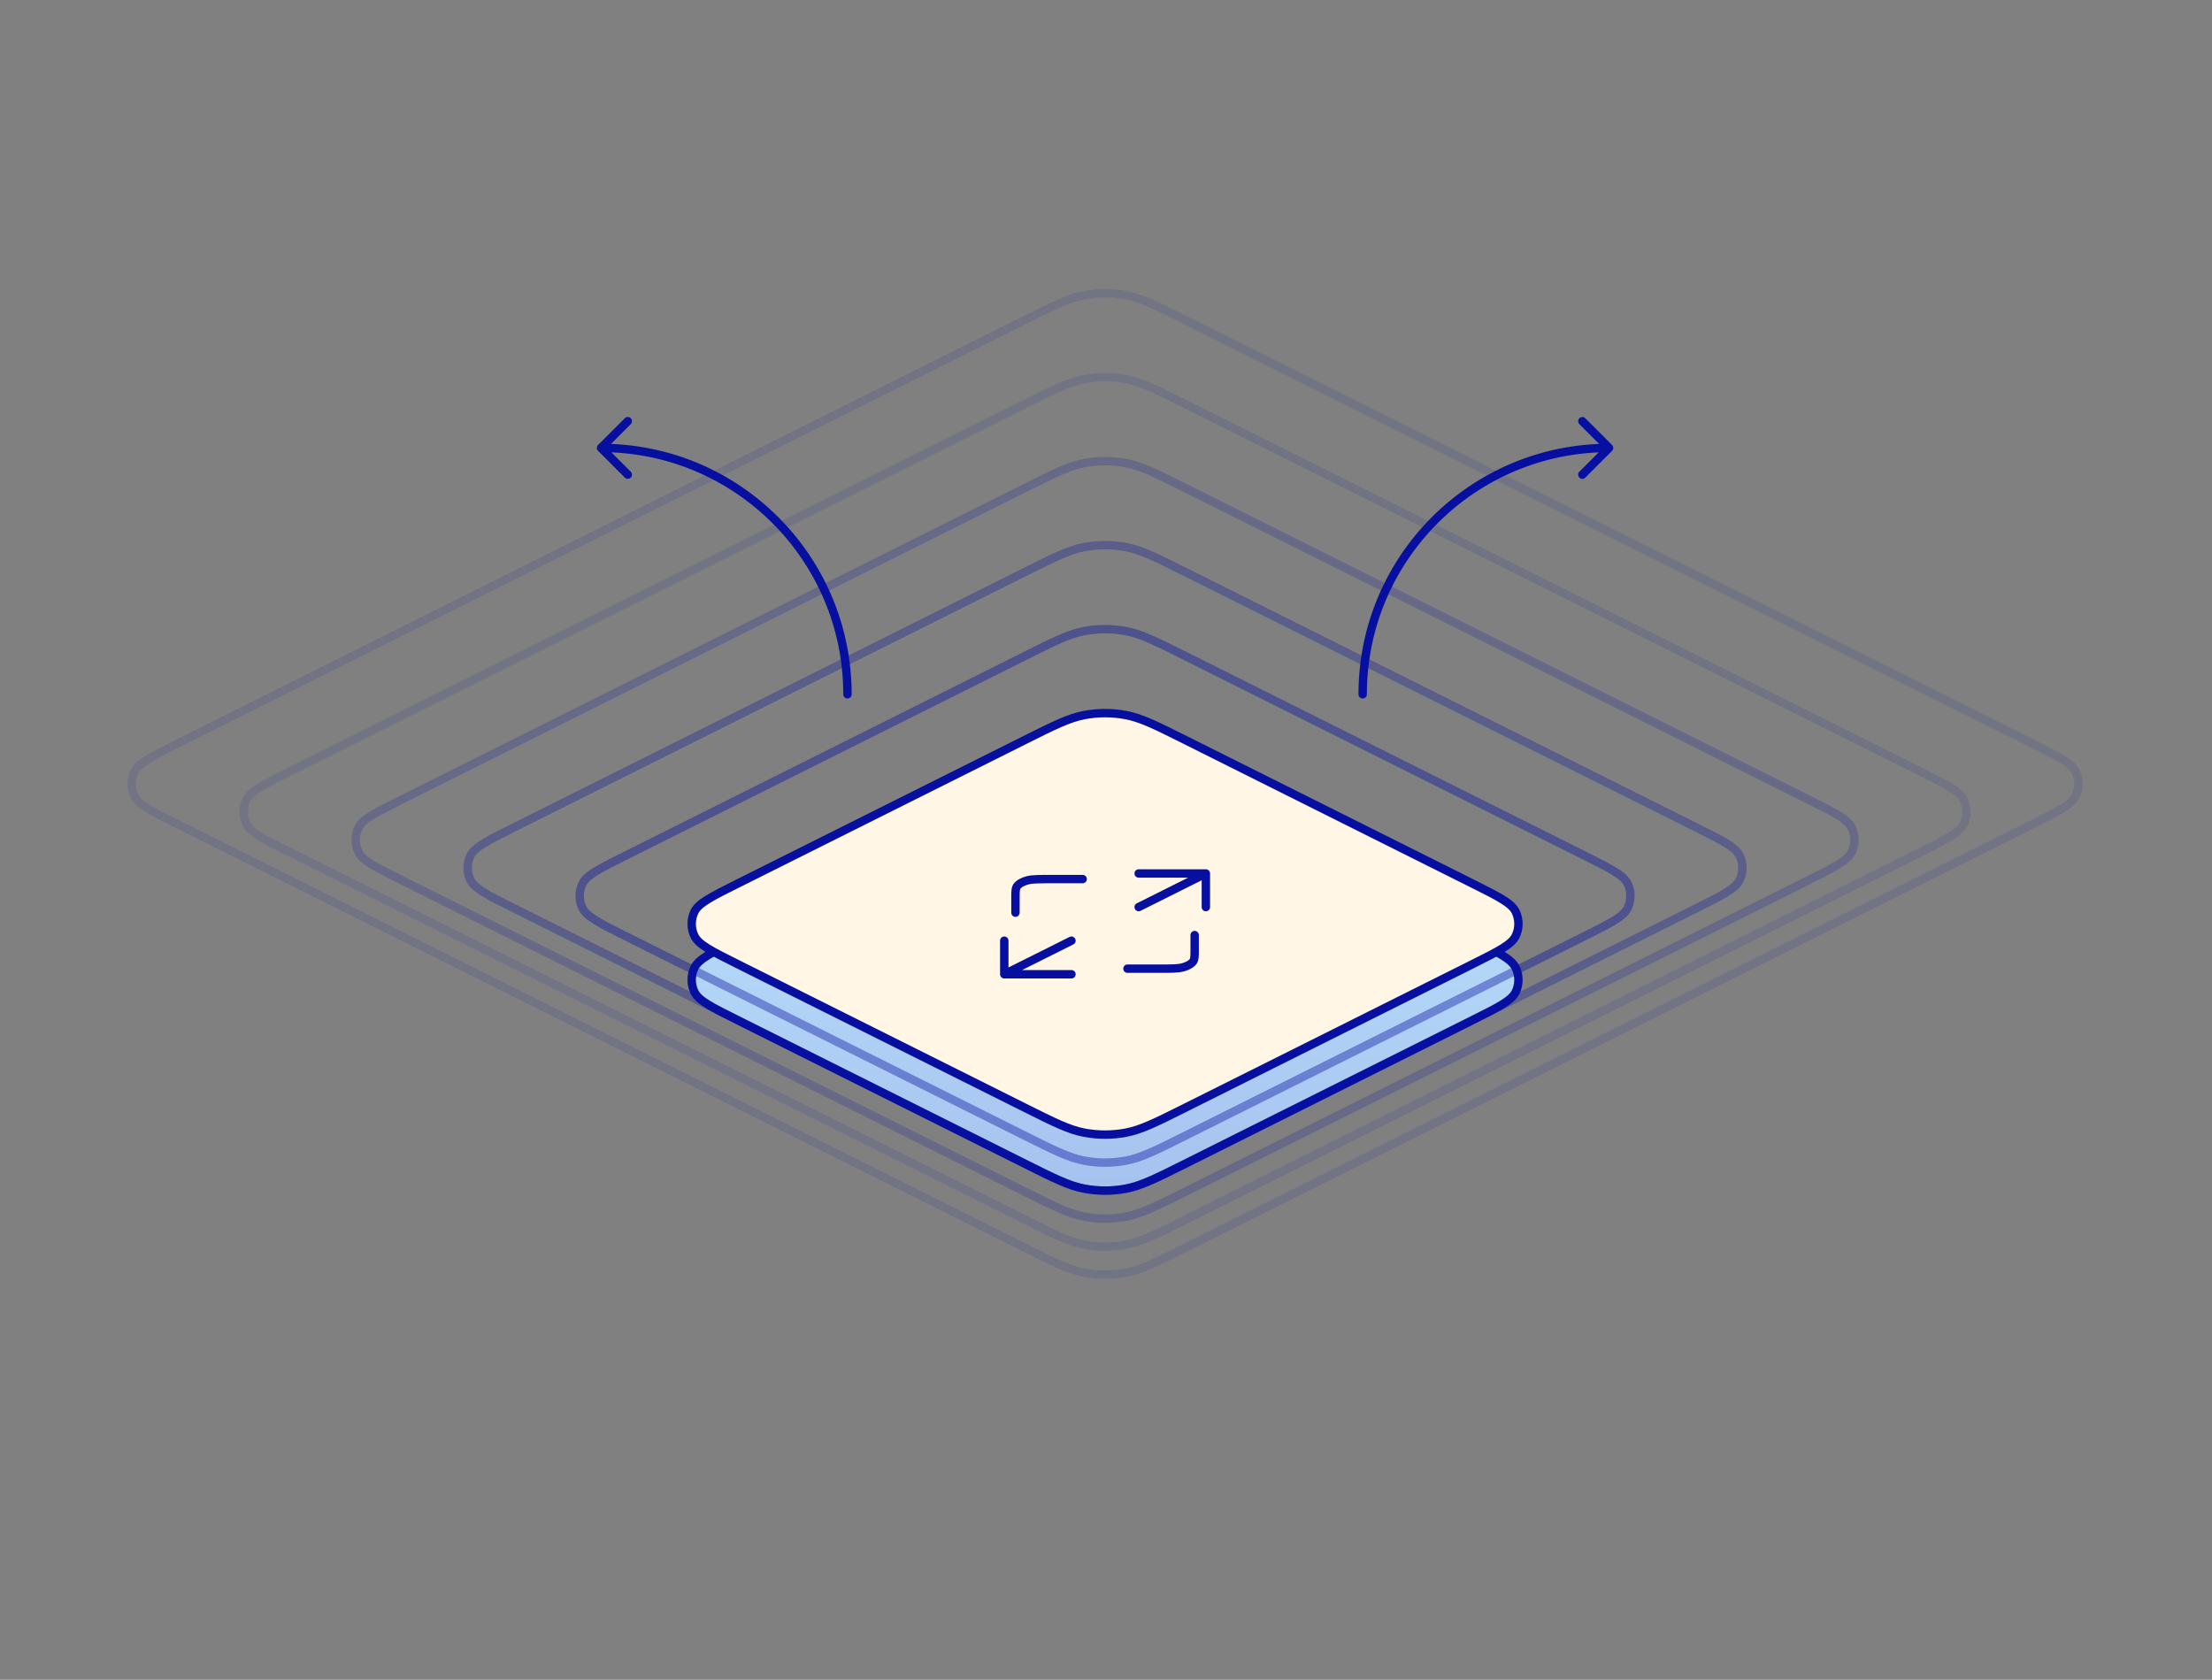
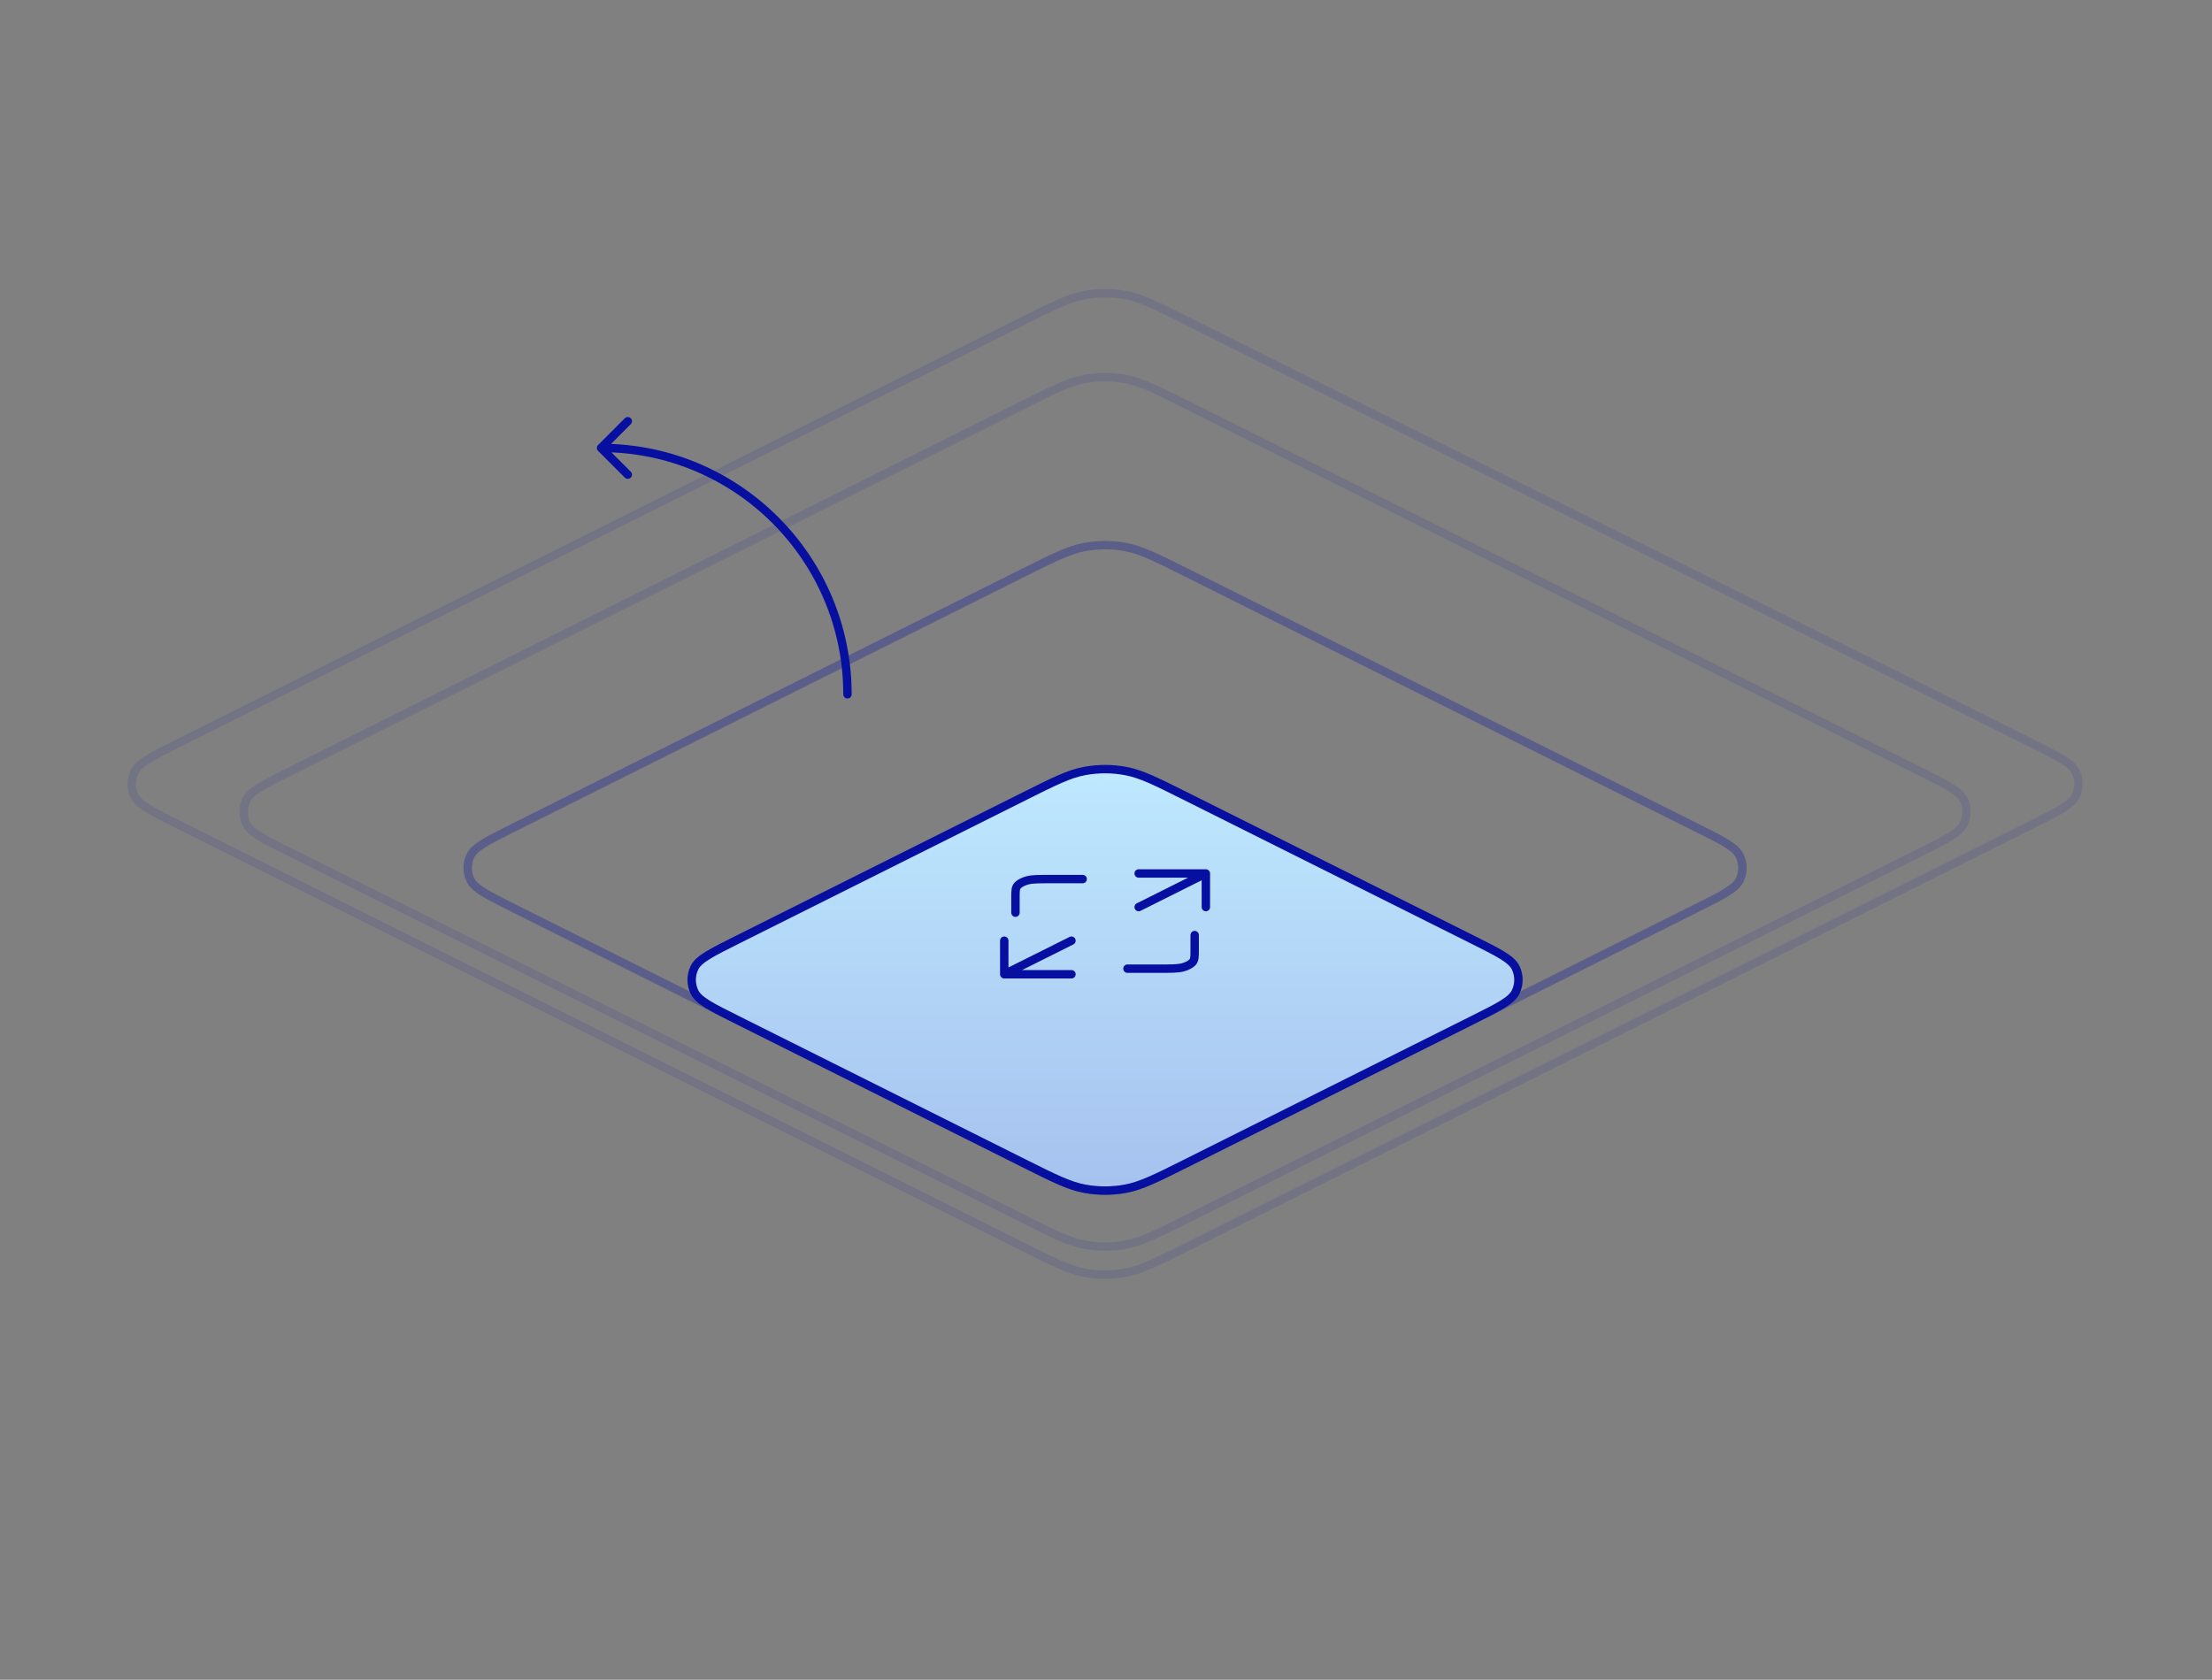
<svg xmlns="http://www.w3.org/2000/svg" width="395" height="300" viewBox="0 0 395 300" fill="none">
  <rect x="0" y="0" width="395" height="300" fill="#808080" stroke="none" />
  <path d="M263.022 167.845L211.644 142.155C206.397 139.532 203.773 138.22 201.021 137.704C198.584 137.246 196.082 137.246 193.645 137.704C190.893 138.22 188.269 139.532 183.022 142.155L131.644 167.845C127.038 170.148 124.735 171.299 123.996 172.857C123.353 174.213 123.353 175.787 123.996 177.143C124.735 178.701 127.038 179.852 131.644 182.155L183.022 207.845C188.269 210.468 190.893 211.78 193.645 212.296C196.082 212.754 198.584 212.754 201.021 212.296C203.773 211.78 206.397 210.468 211.644 207.845L263.022 182.155C267.628 179.852 269.931 178.701 270.67 177.143C271.313 175.787 271.313 174.213 270.67 172.857C269.931 171.299 267.628 170.148 263.022 167.845Z" fill="#FFF6E5" />
  <path d="M263.022 167.845L211.644 142.155C206.397 139.532 203.773 138.22 201.021 137.704C198.584 137.246 196.082 137.246 193.645 137.704C190.893 138.22 188.269 139.532 183.022 142.155L131.644 167.845C127.038 170.148 124.735 171.299 123.996 172.857C123.353 174.213 123.353 175.787 123.996 177.143C124.735 178.701 127.038 179.852 131.644 182.155L183.022 207.845C188.269 210.468 190.893 211.78 193.645 212.296C196.082 212.754 198.584 212.754 201.021 212.296C203.773 211.78 206.397 210.468 211.644 207.845L263.022 182.155C267.628 179.852 269.931 178.701 270.67 177.143C271.313 175.787 271.313 174.213 270.67 172.857C269.931 171.299 267.628 170.148 263.022 167.845Z" fill="url(#paint0_linear_3120_4989)" />
  <path d="M263.022 167.845L211.644 142.155C206.397 139.532 203.773 138.22 201.021 137.704C198.584 137.246 196.082 137.246 193.645 137.704C190.893 138.22 188.269 139.532 183.022 142.155L131.644 167.845C127.038 170.148 124.735 171.299 123.996 172.857C123.353 174.213 123.353 175.787 123.996 177.143C124.735 178.701 127.038 179.852 131.644 182.155L183.022 207.845C188.269 210.468 190.893 211.78 193.645 212.296C196.082 212.754 198.584 212.754 201.021 212.296C203.773 211.78 206.397 210.468 211.644 207.845L263.022 182.155C267.628 179.852 269.931 178.701 270.67 177.143C271.313 175.787 271.313 174.213 270.67 172.857C269.931 171.299 267.628 170.148 263.022 167.845Z" stroke="#070FA0" stroke-width="1.5" stroke-linecap="round" stroke-linejoin="round" />
-   <path d="M263.022 157.845L211.644 132.155C206.397 129.532 203.773 128.22 201.021 127.704C198.584 127.246 196.082 127.246 193.645 127.704C190.893 128.22 188.269 129.532 183.022 132.155L131.644 157.845C127.038 160.148 124.735 161.299 123.996 162.857C123.353 164.213 123.353 165.787 123.996 167.143C124.735 168.701 127.038 169.852 131.644 172.155L183.022 197.845C188.269 200.468 190.893 201.78 193.645 202.296C196.082 202.754 198.584 202.754 201.021 202.296C203.773 201.78 206.397 200.468 211.644 197.845L263.022 172.155C267.628 169.852 269.931 168.701 270.67 167.143C271.313 165.787 271.313 164.213 270.67 162.857C269.931 161.299 267.628 160.148 263.022 157.845Z" fill="#FFF6E5" stroke="#070FA0" stroke-width="1.5" stroke-linecap="round" stroke-linejoin="round" />
  <path d="M213.333 167V169.8C213.333 170.92 213.333 171.48 212.897 171.908C212.514 172.284 211.902 172.59 211.149 172.782C210.293 173 209.173 173 206.933 173H201.333M193.333 157H187.733C185.493 157 184.373 157 183.517 157.218C182.764 157.41 182.152 157.716 181.769 158.092C181.333 158.52 181.333 159.08 181.333 160.2V163M203.333 162L215.333 156M215.333 156H203.333M215.333 156V162M191.333 168L179.333 174M179.333 174H191.333M179.333 174L179.333 168" stroke="#070FA0" stroke-width="1.5" stroke-linecap="round" stroke-linejoin="round" />
-   <path d="M287.863 79.47C288.156 79.763 288.156 80.237 287.863 80.53L283.09 85.303C282.797 85.596 282.323 85.596 282.03 85.303C281.737 85.01 281.737 84.535 282.03 84.243L286.272 80L282.03 75.757C281.737 75.465 281.737 74.99 282.03 74.697C282.323 74.404 282.797 74.404 283.09 74.697L287.863 79.47ZM244.083 124C244.083 124.414 243.747 124.75 243.333 124.75C242.919 124.75 242.583 124.414 242.583 124H243.333H244.083ZM287.333 80V80.75C263.447 80.75 244.083 100.114 244.083 124H243.333H242.583C242.583 99.285 262.618 79.25 287.333 79.25V80Z" fill="#070FA0" />
  <path d="M106.803 79.47C106.51 79.763 106.51 80.237 106.803 80.53L111.576 85.303C111.869 85.596 112.343 85.596 112.636 85.303C112.929 85.01 112.929 84.535 112.636 84.243L108.394 80L112.636 75.757C112.929 75.465 112.929 74.99 112.636 74.697C112.343 74.404 111.869 74.404 111.576 74.697L106.803 79.47ZM150.583 124C150.583 124.414 150.919 124.75 151.333 124.75C151.747 124.75 152.083 124.414 152.083 124H151.333H150.583ZM107.333 80V80.75C131.219 80.75 150.583 100.114 150.583 124H151.333H152.083C152.083 99.285 132.048 79.25 107.333 79.25V80Z" fill="#070FA0" />
-   <path opacity="0.4" d="M283.022 152.845L211.644 117.155C206.397 114.532 203.773 113.22 201.021 112.704C198.584 112.246 196.082 112.246 193.645 112.704C190.893 113.22 188.269 114.532 183.022 117.155L111.644 152.845C107.038 155.148 104.735 156.299 103.996 157.857C103.353 159.213 103.353 160.787 103.996 162.143C104.735 163.701 107.038 164.852 111.644 167.155L183.022 202.845C188.269 205.468 190.893 206.78 193.645 207.296C196.082 207.754 198.584 207.754 201.021 207.296C203.773 206.78 206.397 205.468 211.644 202.845L283.022 167.155C287.628 164.852 289.931 163.701 290.67 162.143C291.313 160.787 291.313 159.213 290.67 157.857C289.931 156.299 287.628 155.148 283.022 152.845Z" stroke="#070FA0" stroke-width="1.5" stroke-linecap="round" stroke-linejoin="round" />
  <path opacity="0.3" d="M303.022 147.845L211.644 102.155C206.397 99.532 203.773 98.22 201.021 97.704C198.584 97.246 196.082 97.246 193.645 97.704C190.893 98.22 188.269 99.532 183.022 102.155L91.644 147.845C87.038 150.148 84.735 151.299 83.996 152.857C83.353 154.213 83.353 155.787 83.996 157.143C84.735 158.701 87.038 159.852 91.644 162.155L91.644 162.155L183.022 207.845C188.269 210.468 190.893 211.78 193.645 212.296C196.082 212.754 198.584 212.754 201.021 212.296C203.773 211.78 206.397 210.468 211.644 207.845L303.022 162.155C307.628 159.852 309.931 158.701 310.67 157.143C311.313 155.787 311.313 154.213 310.67 152.857C309.931 151.299 307.628 150.148 303.022 147.845Z" stroke="#070FA0" stroke-width="1.5" stroke-linecap="round" stroke-linejoin="round" />
-   <path opacity="0.2" d="M323.022 142.845L211.644 87.155C206.397 84.532 203.773 83.22 201.021 82.704C198.584 82.246 196.082 82.246 193.645 82.704C190.893 83.22 188.269 84.532 183.022 87.155L71.644 142.845L71.644 142.845C67.038 145.148 64.735 146.299 63.996 147.857C63.353 149.213 63.353 150.787 63.996 152.143C64.735 153.701 67.038 154.852 71.644 157.155L183.022 212.845C188.269 215.468 190.893 216.78 193.645 217.296C196.082 217.754 198.584 217.754 201.021 217.296C203.773 216.78 206.397 215.468 211.644 212.845L323.022 157.155C327.628 154.852 329.931 153.701 330.67 152.143C331.313 150.787 331.313 149.213 330.67 147.857C329.931 146.299 327.628 145.148 323.022 142.845Z" stroke="#070FA0" stroke-width="1.5" stroke-linecap="round" stroke-linejoin="round" />
  <path opacity="0.1" d="M343.022 137.845L211.644 72.155C206.397 69.532 203.773 68.22 201.021 67.704C198.584 67.246 196.082 67.246 193.645 67.704C190.893 68.22 188.269 69.532 183.022 72.155L51.644 137.845L51.644 137.845C47.038 140.148 44.735 141.299 43.996 142.857C43.353 144.213 43.353 145.787 43.996 147.143C44.735 148.701 47.038 149.852 51.644 152.155L183.022 217.845C188.269 220.468 190.893 221.78 193.645 222.296C196.082 222.754 198.584 222.754 201.021 222.296C203.773 221.78 206.397 220.468 211.644 217.845L343.022 152.155C347.628 149.852 349.931 148.701 350.67 147.143C351.313 145.787 351.313 144.213 350.67 142.857C349.931 141.299 347.628 140.148 343.022 137.845Z" stroke="#070FA0" stroke-width="1.5" stroke-linecap="round" stroke-linejoin="round" />
  <path opacity="0.1" d="M363.022 132.845L211.644 57.155C206.397 54.532 203.773 53.22 201.021 52.704C198.584 52.246 196.082 52.246 193.645 52.704C190.893 53.22 188.269 54.532 183.022 57.155L31.644 132.845L31.644 132.845C27.038 135.148 24.735 136.299 23.996 137.857C23.353 139.213 23.353 140.787 23.996 142.143C24.735 143.701 27.038 144.852 31.644 147.155L183.022 222.845C188.269 225.468 190.893 226.78 193.645 227.296C196.082 227.754 198.584 227.754 201.021 227.296C203.773 226.78 206.397 225.468 211.644 222.845L363.022 147.155C367.628 144.852 369.931 143.701 370.67 142.143C371.313 140.787 371.313 139.213 370.67 137.857C369.931 136.299 367.628 135.148 363.022 132.845Z" stroke="#070FA0" stroke-width="1.5" stroke-linecap="round" stroke-linejoin="round" />
  <defs>
    <linearGradient id="paint0_linear_3120_4989" x1="197.333" y1="135" x2="197.333" y2="215" gradientUnits="userSpaceOnUse">
      <stop stop-color="#BFEAFF" />
      <stop offset="1" stop-color="#A5C0EE" />
    </linearGradient>
  </defs>
</svg>